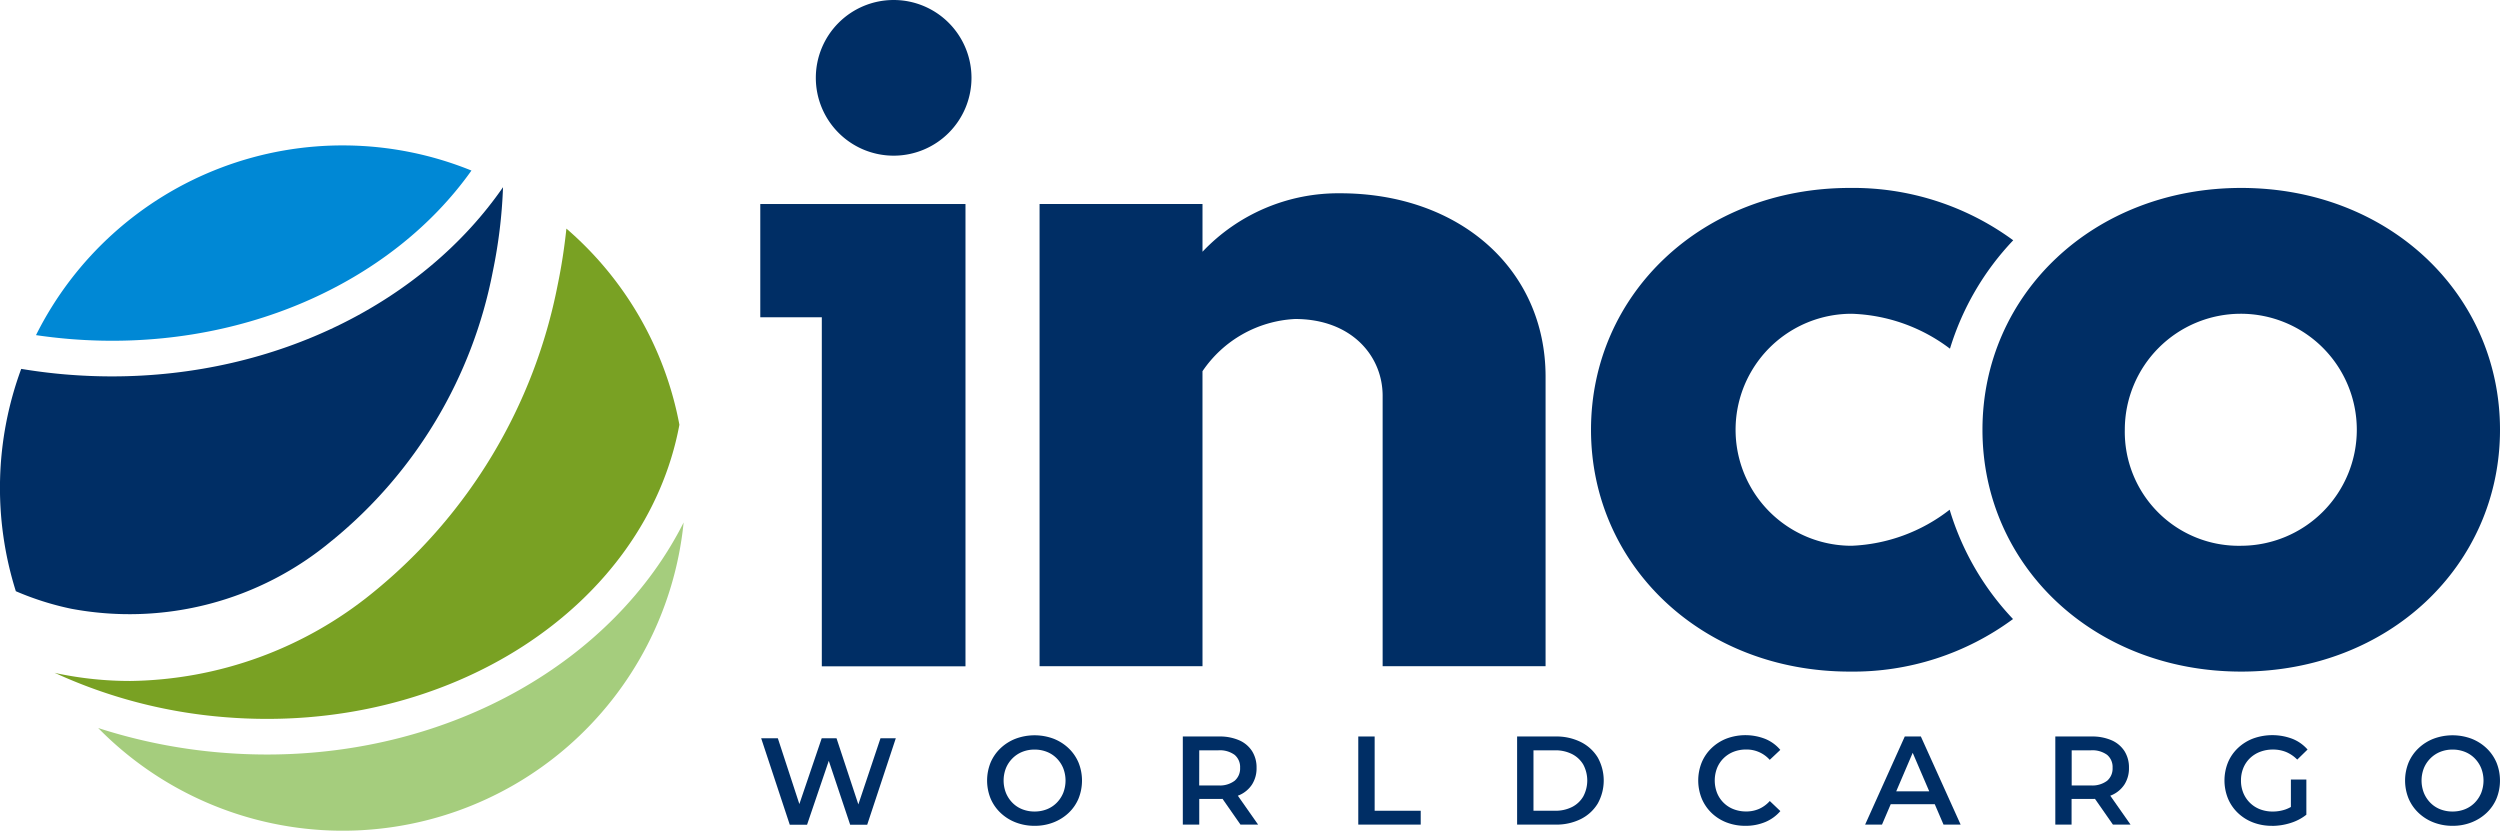
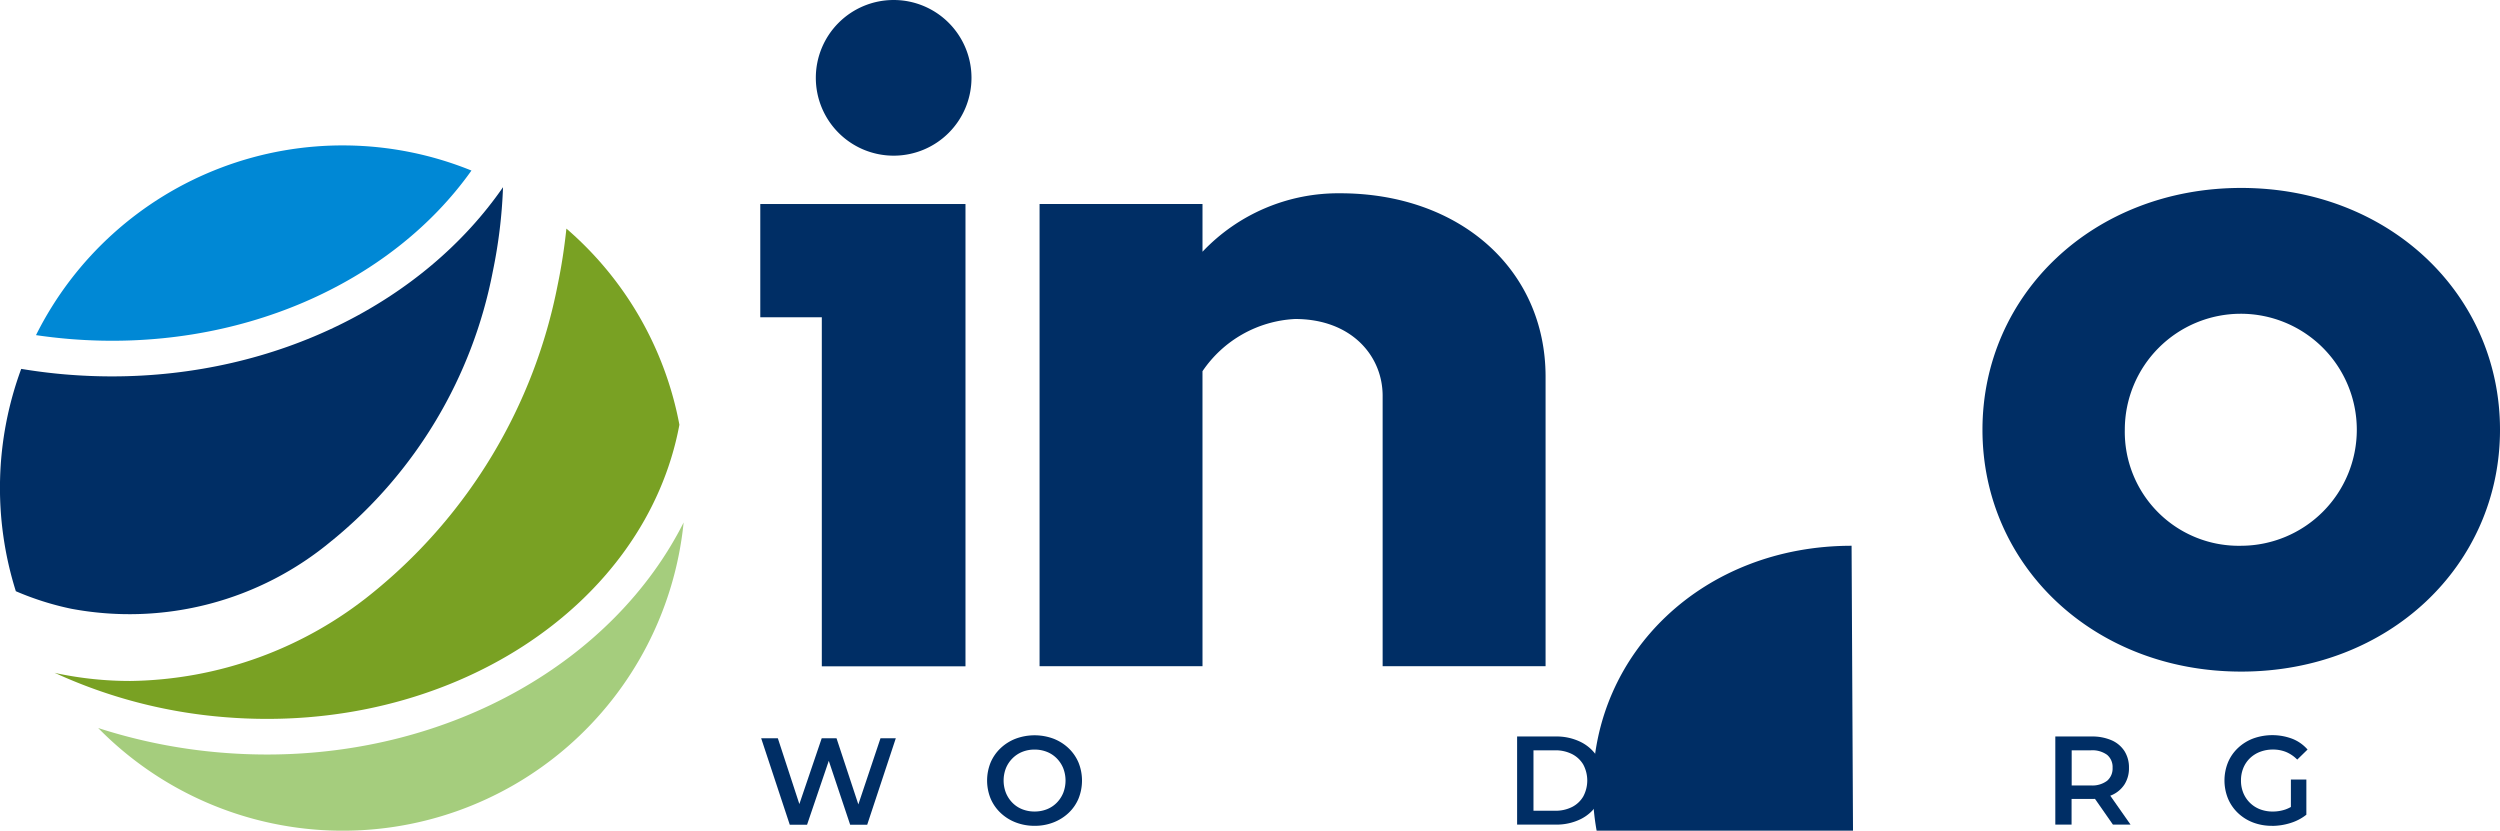
<svg xmlns="http://www.w3.org/2000/svg" width="139.914" height="46.49" viewBox="0 0 139.914 46.49">
  <defs>
    <clipPath id="a">
      <rect width="139.914" height="46.49" fill="none" />
    </clipPath>
  </defs>
  <path d="M126.551,125.876l-1.6-4.837h.933l1.431,4.375h-.463l1.486-4.375h.83l1.444,4.375h-.449l1.465-4.375h.857l-1.6,4.837h-.954l-1.32-3.946h.249l-1.341,3.946Z" transform="translate(-82.351 -79.72)" fill="#002e65" />
  <g clip-path="url(#a)">
    <path d="M164.886,125.9a2.884,2.884,0,0,1-1.064-.191,2.562,2.562,0,0,1-.845-.532,2.393,2.393,0,0,1-.557-.8,2.689,2.689,0,0,1,0-2.021,2.4,2.4,0,0,1,.557-.8,2.58,2.58,0,0,1,.845-.532,3.043,3.043,0,0,1,2.117,0,2.587,2.587,0,0,1,.842.532,2.4,2.4,0,0,1,.556.8,2.7,2.7,0,0,1,0,2.025,2.351,2.351,0,0,1-.556.8,2.611,2.611,0,0,1-.842.528,2.834,2.834,0,0,1-1.053.191m-.007-.8a1.842,1.842,0,0,0,.69-.127,1.585,1.585,0,0,0,.55-.363,1.707,1.707,0,0,0,.363-.549,1.912,1.912,0,0,0,0-1.388,1.713,1.713,0,0,0-.363-.549,1.6,1.6,0,0,0-.55-.363,1.843,1.843,0,0,0-.69-.127,1.817,1.817,0,0,0-.687.127,1.643,1.643,0,0,0-.549.363,1.683,1.683,0,0,0-.366.549,1.906,1.906,0,0,0,0,1.384,1.7,1.7,0,0,0,.363.553,1.587,1.587,0,0,0,.549.363,1.843,1.843,0,0,0,.69.127" transform="translate(-106.979 -79.683)" fill="#002e65" />
-     <path d="M194.388,125.969v-4.931h2.029a2.722,2.722,0,0,1,1.123.211,1.631,1.631,0,0,1,.722.605,1.7,1.7,0,0,1,.253.937,1.677,1.677,0,0,1-.253.933,1.614,1.614,0,0,1-.722.6,2.757,2.757,0,0,1-1.123.208H194.9l.408-.415v1.853Zm.916-1.754-.408-.437h1.479a1.376,1.376,0,0,0,.912-.261.9.9,0,0,0,.307-.726.888.888,0,0,0-.307-.725,1.4,1.4,0,0,0-.912-.254H194.9l.408-.451Zm2.311,1.754-1.247-1.789h.979l1.254,1.789Z" transform="translate(-128.191 -79.82)" fill="#002e65" />
-     <path d="M223.223,125.969v-4.931h.916v4.156h2.578v.775Z" transform="translate(-147.206 -79.82)" fill="#002e65" />
    <path d="M249.327,125.969v-4.931h2.156a3.056,3.056,0,0,1,1.409.31,2.321,2.321,0,0,1,.944.859,2.646,2.646,0,0,1,0,2.589,2.315,2.315,0,0,1-.944.863,3.052,3.052,0,0,1-1.409.31Zm.916-.775h1.2a2.051,2.051,0,0,0,.961-.211,1.521,1.521,0,0,0,.627-.592,1.892,1.892,0,0,0,0-1.779,1.533,1.533,0,0,0-.627-.588,2.051,2.051,0,0,0-.961-.212h-1.2Z" transform="translate(-164.421 -79.82)" fill="#002e65" />
    <path d="M281.727,125.9a2.887,2.887,0,0,1-1.046-.187,2.5,2.5,0,0,1-.838-.529,2.407,2.407,0,0,1-.553-.807,2.707,2.707,0,0,1,0-2.029,2.387,2.387,0,0,1,.557-.806,2.546,2.546,0,0,1,.838-.528,3.041,3.041,0,0,1,2.155.021,2.194,2.194,0,0,1,.846.616l-.592.557a1.731,1.731,0,0,0-1.317-.578,1.911,1.911,0,0,0-.708.127,1.658,1.658,0,0,0-.556.36,1.635,1.635,0,0,0-.366.549,1.935,1.935,0,0,0,0,1.395,1.625,1.625,0,0,0,.923.909,1.91,1.91,0,0,0,.708.127,1.776,1.776,0,0,0,.719-.144,1.749,1.749,0,0,0,.6-.441l.592.564a2.257,2.257,0,0,1-.846.613,2.829,2.829,0,0,1-1.113.211" transform="translate(-184.05 -79.683)" fill="#002e65" />
-     <path d="M306.521,125.969l2.219-4.931h.9l2.226,4.931h-.958L309,121.524h.366l-1.9,4.444Zm1.022-1.141.247-.719h2.663l.247.719Z" transform="translate(-202.138 -79.82)" fill="#002e65" />
    <path d="M337.776,125.969v-4.931H339.8a2.722,2.722,0,0,1,1.123.211,1.632,1.632,0,0,1,.722.605,1.7,1.7,0,0,1,.253.937,1.678,1.678,0,0,1-.253.933,1.614,1.614,0,0,1-.722.6,2.757,2.757,0,0,1-1.123.208h-1.522l.408-.415v1.853Zm.916-1.754-.408-.437h1.479a1.376,1.376,0,0,0,.912-.261.9.9,0,0,0,.306-.726.888.888,0,0,0-.306-.725,1.4,1.4,0,0,0-.912-.254h-1.479l.408-.451ZM341,125.969l-1.247-1.789h.979l1.254,1.789Z" transform="translate(-222.749 -79.82)" fill="#002e65" />
    <path d="M368.232,125.9a2.927,2.927,0,0,1-1.06-.187,2.536,2.536,0,0,1-.841-.529,2.385,2.385,0,0,1-.557-.807,2.7,2.7,0,0,1,0-2.029,2.362,2.362,0,0,1,.56-.806,2.571,2.571,0,0,1,.849-.529,3.175,3.175,0,0,1,2.194.018,2.218,2.218,0,0,1,.849.6l-.578.564a1.908,1.908,0,0,0-.623-.426,1.928,1.928,0,0,0-.736-.137,1.994,1.994,0,0,0-.719.127,1.669,1.669,0,0,0-.571.36,1.607,1.607,0,0,0-.369.549,1.81,1.81,0,0,0-.13.7,1.79,1.79,0,0,0,.13.69,1.641,1.641,0,0,0,.933.916,1.955,1.955,0,0,0,.718.127,2.18,2.18,0,0,0,.708-.116,1.912,1.912,0,0,0,.651-.391l.521.683a2.709,2.709,0,0,1-.9.469,3.467,3.467,0,0,1-1.032.158m1.064-.747V123.31h.866v1.965Z" transform="translate(-241.082 -79.683)" fill="#002e65" />
-     <path d="M397.923,125.9a2.881,2.881,0,0,1-1.064-.191,2.563,2.563,0,0,1-.845-.532,2.4,2.4,0,0,1-.557-.8,2.689,2.689,0,0,1,0-2.021,2.4,2.4,0,0,1,.557-.8,2.58,2.58,0,0,1,.845-.532,3.042,3.042,0,0,1,2.116,0,2.587,2.587,0,0,1,.842.532,2.409,2.409,0,0,1,.557.8,2.7,2.7,0,0,1,0,2.025,2.359,2.359,0,0,1-.557.8,2.611,2.611,0,0,1-.842.528,2.833,2.833,0,0,1-1.053.191m-.007-.8a1.843,1.843,0,0,0,.691-.127,1.592,1.592,0,0,0,.55-.363,1.711,1.711,0,0,0,.363-.549,1.916,1.916,0,0,0,0-1.388,1.716,1.716,0,0,0-.363-.549,1.6,1.6,0,0,0-.55-.363,1.843,1.843,0,0,0-.691-.127,1.817,1.817,0,0,0-.687.127,1.642,1.642,0,0,0-.549.363,1.684,1.684,0,0,0-.367.549,1.906,1.906,0,0,0,0,1.384,1.7,1.7,0,0,0,.363.553,1.586,1.586,0,0,0,.549.363,1.844,1.844,0,0,0,.69.127" transform="translate(-260.658 -79.683)" fill="#002e65" />
    <path d="M179.964,58.233h-9.119V32.364h9.119v2.672a10.463,10.463,0,0,1,7.7-3.272c6.683,0,11.5,4.246,11.5,10.263V58.233h-9.119V43.1c0-2.247-1.756-4.3-4.9-4.3a6.657,6.657,0,0,0-5.182,2.922Z" transform="translate(-112.665 -20.947)" fill="#002e65" />
-     <path d="M276.054,50.912a6.492,6.492,0,1,1,0-12.984,9.6,9.6,0,0,1,5.506,1.955,15.262,15.262,0,0,1,3.54-6.067,15.147,15.147,0,0,0-9.146-2.93c-8.265,0-14.483,5.944-14.483,13.534s6.218,13.534,14.483,13.534a15.061,15.061,0,0,0,9.135-2.941,15.258,15.258,0,0,1-3.546-6.119,9.544,9.544,0,0,1-5.489,2.018" transform="translate(-172.429 -20.368)" fill="#002e65" />
+     <path d="M276.054,50.912c-8.265,0-14.483,5.944-14.483,13.534s6.218,13.534,14.483,13.534a15.061,15.061,0,0,0,9.135-2.941,15.258,15.258,0,0,1-3.546-6.119,9.544,9.544,0,0,1-5.489,2.018" transform="translate(-172.429 -20.368)" fill="#002e65" />
    <path d="M340.281,30.886c8.265,0,14.483,5.944,14.483,13.534s-6.218,13.534-14.483,13.534S325.8,52.011,325.8,44.42s6.218-13.534,14.483-13.534m0,20.026a6.492,6.492,0,1,0-6.517-6.492,6.377,6.377,0,0,0,6.517,6.492" transform="translate(-214.85 -20.368)" fill="#002e65" />
    <path d="M130.481,33.527h-5.532v6.338h3.443V59.4h8.041V33.527Z" transform="translate(-82.399 -22.109)" fill="#002e65" />
    <path d="M142.786,4.357a4.356,4.356,0,1,0-4.356,4.356,4.356,4.356,0,0,0,4.356-4.356" transform="translate(-88.416 -0.001)" fill="#002e65" />
    <path d="M25.584,98.854q-1.273,0-2.568-.107a30.483,30.483,0,0,1-6.881-1.376A19.174,19.174,0,0,0,48.9,85.869C44.99,93.616,35.944,98.854,25.584,98.854" transform="translate(-10.64 -56.627)" fill="#a5cd7d" />
    <path d="M30.29,25.3A19.177,19.177,0,0,0,5.917,34.51q.918.135,1.855.214c9.463.787,18.042-3.113,22.518-9.429" transform="translate(-3.902 -15.754)" fill="#0088d5" />
    <path d="M18.581,50.54a25.7,25.7,0,0,0,9-15.065,28.184,28.184,0,0,0,.571-4.713c-4.433,6.41-12.632,10.589-21.883,10.589q-1.272,0-2.568-.107c-.848-.07-1.685-.177-2.513-.313A19.238,19.238,0,0,0,.887,53.374a16.181,16.181,0,0,0,3.09.979,17.638,17.638,0,0,0,14.6-3.813" transform="translate(0 -20.286)" fill="#002e65" />
    <path d="M43.941,48.548a19.15,19.15,0,0,0-6.324-10.977c-.111,1.048-.27,2.1-.488,3.147A29.4,29.4,0,0,1,26.79,57.94a21.926,21.926,0,0,1-13.585,4.948,19.973,19.973,0,0,1-4.063-.418c-.057-.012-.112-.028-.168-.04a28.12,28.12,0,0,0,9.484,2.48c12.567,1.044,23.584-6.185,25.483-16.362" transform="translate(-5.918 -24.777)" fill="#79a123" />
  </g>
</svg>